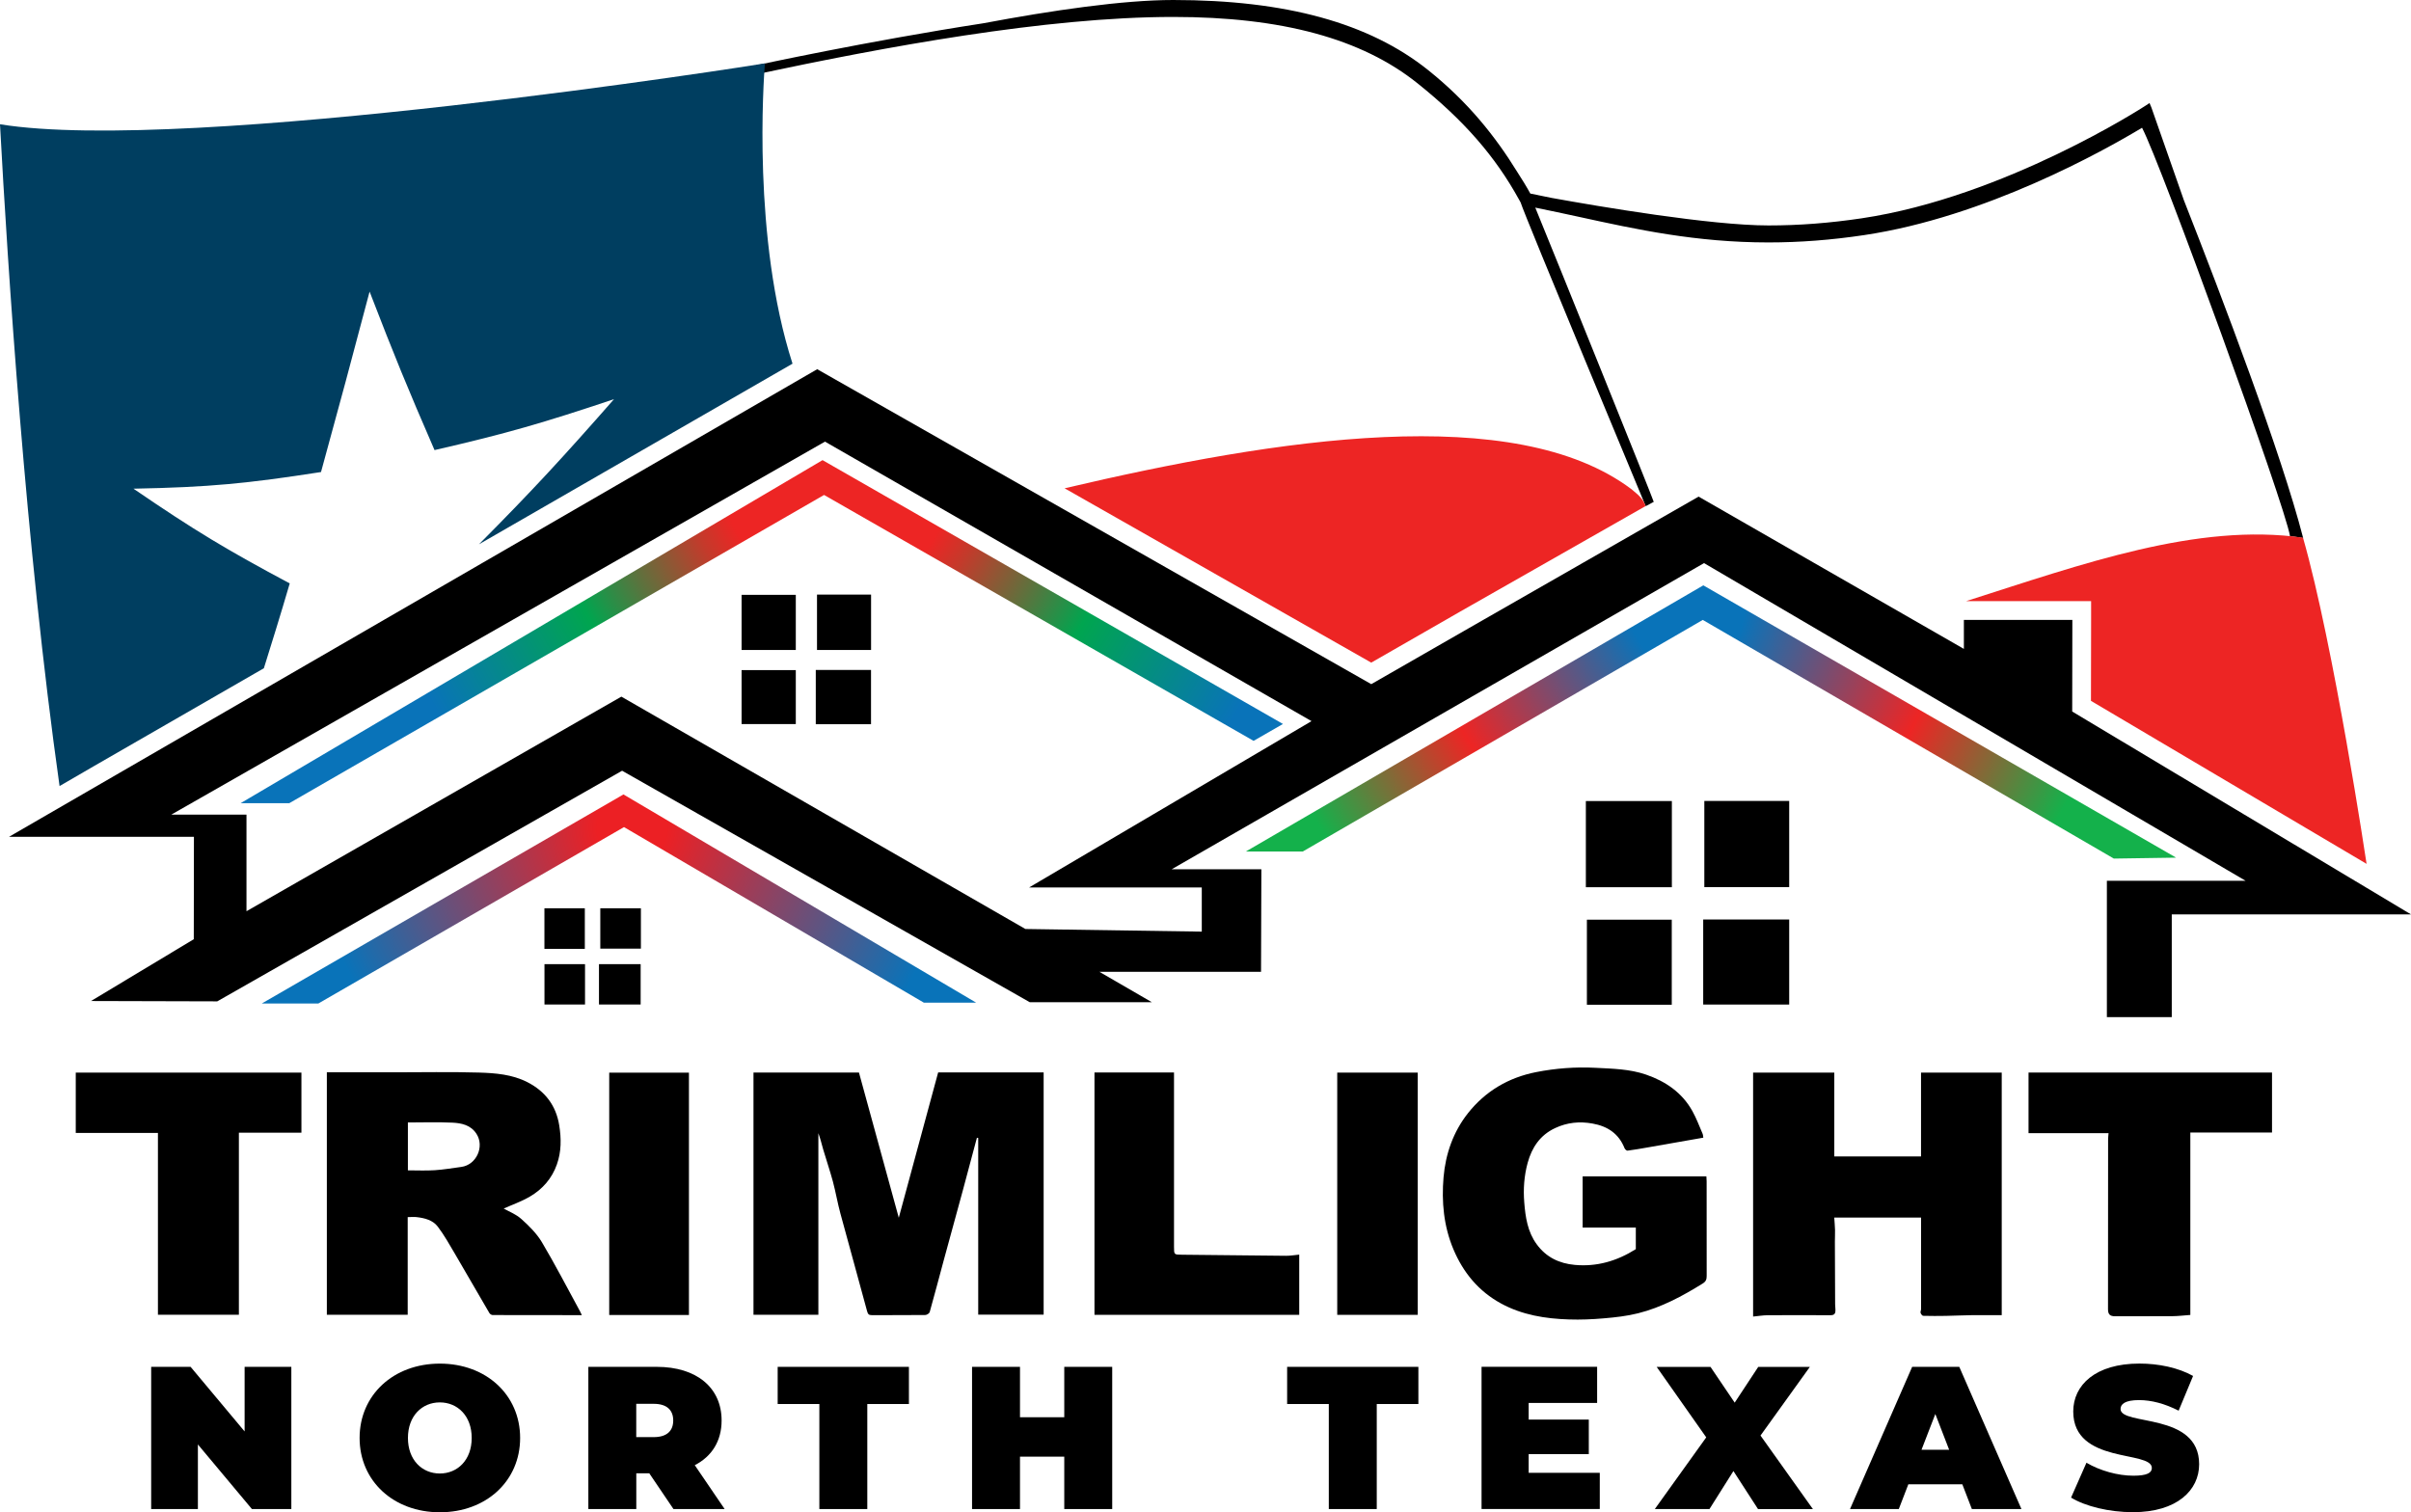
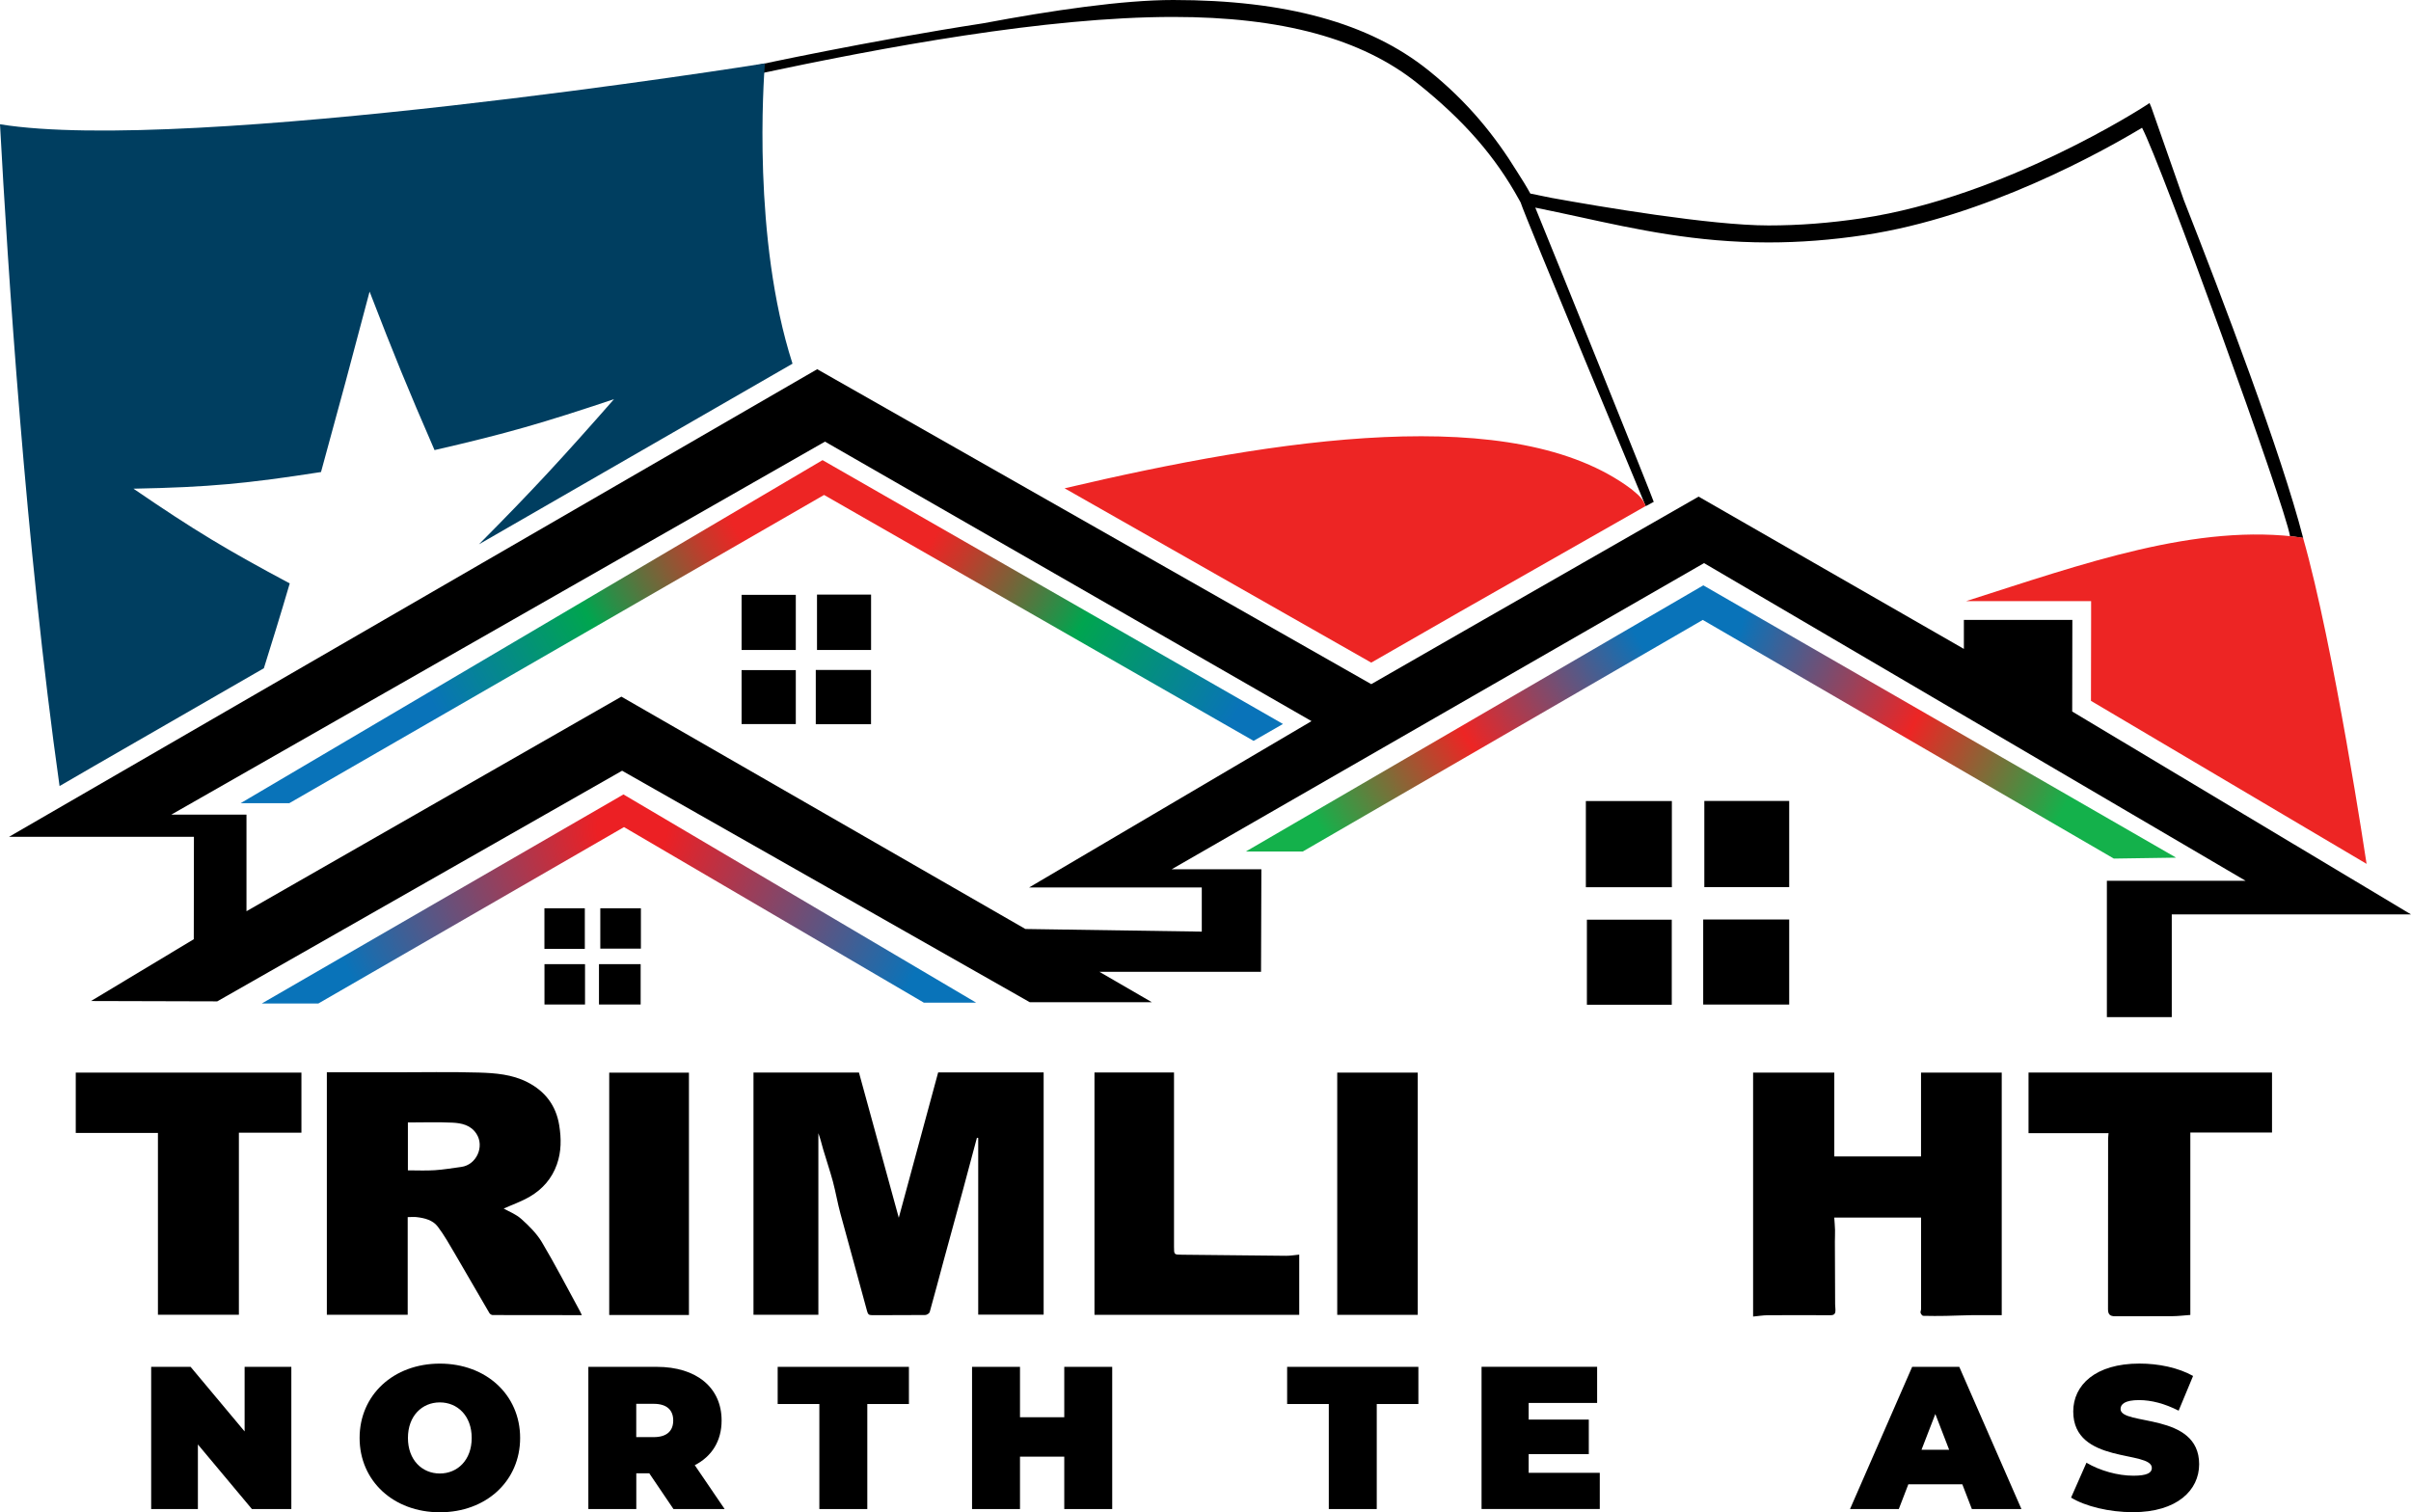
<svg xmlns="http://www.w3.org/2000/svg" id="Layer_1" viewBox="0 0 492.32 308.84">
  <defs>
    <style>.cls-1{fill:#ed2524;}.cls-2{fill:url(#radial-gradient);}.cls-3{fill:url(#radial-gradient-3);}.cls-4{fill:url(#radial-gradient-2);}.cls-5{fill:#003e60;}</style>
    <radialGradient id="radial-gradient" cx="344.37" cy="185.68" fx="344.37" fy="185.68" r="106.27" gradientTransform="translate(0 310) scale(1 -1)" gradientUnits="userSpaceOnUse">
      <stop offset=".11" stop-color="#0973b9" />
      <stop offset=".49" stop-color="#ed2524" />
      <stop offset=".82" stop-color="#14b14b" />
    </radialGradient>
    <radialGradient id="radial-gradient-2" cx="170.97" cy="212.6" fx="170.97" fy="212.6" r="145.73" gradientTransform="translate(0 310) scale(1 -1)" gradientUnits="userSpaceOnUse">
      <stop offset=".16" stop-color="#ed2524" />
      <stop offset=".21" stop-color="#c43a2b" />
      <stop offset=".31" stop-color="#5f713d" />
      <stop offset=".4" stop-color="#00a54f" />
      <stop offset=".65" stop-color="#0973b9" />
    </radialGradient>
    <radialGradient id="radial-gradient-3" cx="129.08" cy="141.06" fx="129.08" fy="141.06" r="65.05" gradientTransform="translate(0 310) scale(1 -1)" gradientUnits="userSpaceOnUse">
      <stop offset=".11" stop-color="#ec2024" />
      <stop offset="1" stop-color="#0973b9" />
    </radialGradient>
  </defs>
  <path id="Roof" d="M18.6,204.42l20.97-12.61s.03-13.8.03-20.92H1.85l165.02-95.49,113.14,64.32,20.07-11.52,46.77-26.78,54.17,31.1v-5.92h22.15l-.03,18.71,69.18,41.43h-48.85v20.98h-13.25v-27.85h28.32l-110.58-64.87-108.7,62.52h18.31l-.07,20.95h-33l10.7,6.2h-24.93l-83.24-47.27-82.67,47.1-25.78-.07h.02ZM210.14,181.24l57.67-33.97-99.35-57.08L34.97,166.37h15.36v19.72l76.55-43.82,82.5,47.45,36.02.54v-9.02h-35.26Z" />
  <path d="M323.83,163.59h17.56v17.6h-17.56v-17.6Z" />
  <path d="M347.79,187.78h17.56v17.37h-17.56v-17.37Z" />
  <path d="M348.02,163.57h17.33v17.6h-17.33v-17.6Z" />
  <path d="M341.37,205.19h-17.33v-17.37h17.33v17.37Z" />
  <path d="M122.31,205.14v-8.24h8.51v8.24h-8.51Z" />
  <path d="M119.46,196.9v8.24h-8.28v-8.24h8.28Z" />
  <path d="M130.87,185.49v8.24h-8.29v-8.24h8.29Z" />
  <path d="M119.42,193.78h-8.25v-8.29h8.25v8.29Z" />
  <path d="M166.83,121.43h11.04v11.31h-11.04v-11.31Z" />
  <path d="M151.43,132.74v-11.26h11.07v11.26h-11.07Z" />
  <path d="M177.86,147.9h-11.28v-11.08h11.28v11.08Z" />
  <path d="M151.43,147.87v-11.02h11.07v11.02h-11.07Z" />
  <polygon class="cls-2" points="254.39 173.9 266.02 173.9 347.7 126.6 431.64 175.34 444.36 175.15 347.81 119.54 254.39 173.9" />
  <polygon class="cls-4" points="261.98 147.85 255.98 151.3 168.27 101.08 59.07 164.03 49.13 164.03 167.96 93.97 261.98 147.85" />
  <polygon class="cls-3" points="53.45 204.94 65 204.94 127.42 168.91 188.64 204.76 199.32 204.76 127.31 162.24 53.45 204.94" />
  <path d="M199.48,232.37c-.95,3.56-1.9,7.13-2.86,10.69-1.3,4.8-2.63,9.59-3.93,14.39-.95,3.5-1.86,7.01-2.85,10.51-.08.27-.59.59-.9.59-3.65.04-7.3.02-10.94.03-.61,0-.78-.22-.95-.84-1.78-6.65-3.65-13.27-5.44-19.91-.59-2.17-.96-4.39-1.54-6.56-.59-2.19-1.33-4.33-1.97-6.51-.32-1.1-.57-2.23-.99-3.34v37.08h-13.25v-49.46h21.54c2.68,9.79,5.37,19.59,8.13,29.65,2.72-10.03,5.38-19.85,8.04-29.68h21.54v49.47h-13.36v-36.09c-.08,0-.17-.02-.25-.03h-.02Z" />
  <path d="M66.75,218.99h13.56c5.82,0,11.65-.12,17.46.05,3.38.1,6.81.37,9.92,1.96,3.62,1.85,5.85,4.76,6.5,8.81.44,2.7.45,5.39-.48,8-1.01,2.87-2.94,5.06-5.51,6.56-1.78,1.04-3.77,1.73-5.35,2.44.99.57,2.48,1.13,3.59,2.12,1.57,1.4,3.13,2.95,4.2,4.73,2.75,4.63,5.23,9.43,7.81,14.16.12.22.22.46.36.76-6.13,0-12.17,0-18.22-.02-.22,0-.54-.21-.66-.41-2.36-4.04-4.69-8.1-7.06-12.14-1.1-1.87-2.17-3.78-3.48-5.51-1.01-1.33-2.67-1.75-4.31-1.94-.57-.07-1.16,0-1.83,0v19.95h-16.51v-49.52h.01ZM83.29,229.23v9.78c1.88,0,3.71.09,5.51-.03,1.81-.12,3.6-.43,5.4-.67,3.09-.42,4.79-4.17,3.08-6.78-1.16-1.78-3.04-2.17-4.89-2.26-3.01-.15-6.03-.04-9.1-.04h0Z" />
  <path d="M357.98,268.86v-49.81h16.58v17.12h17.71v-17.12h16.48v49.54c-2.14,0-4.21-.02-6.28,0-1.7.02-3.4.11-5.1.14-1.55.03-3.11.03-4.66-.01-.19,0-.45-.36-.53-.61-.07-.22.1-.51.1-.76v-18.7h-17.73c.05.81.14,1.67.16,2.52.02.8-.03,1.6-.03,2.4.01,4.26.03,8.52.05,12.78,0,.5.1,1,.05,1.49-.05.57-.41.76-1.02.76-4.27-.03-8.54-.03-12.81,0-.91,0-1.81.16-2.98.27h.01Z" />
-   <path d="M347.8,232.34c-3.85.67-7.6,1.34-11.35,1.99-1.37.24-2.74.48-4.12.66-.18.02-.51-.28-.6-.5-1.19-2.99-3.47-4.49-6.55-5.04-2.65-.48-5.18-.22-7.63.93-3.08,1.44-4.75,3.97-5.61,7.11-.72,2.64-.91,5.36-.69,8.07.24,3,.67,5.98,2.53,8.53,1.93,2.66,4.6,3.94,7.8,4.23,4.51.41,8.62-.8,12.45-3.22v-4.41h-10.86v-10.45h25.27c.02.32.05.65.05.99,0,6.44,0,12.88.01,19.32,0,.69-.13,1.15-.81,1.57-4.15,2.58-8.44,4.89-13.2,6.08-2.26.57-4.62.83-6.95,1.03-2.38.21-4.78.31-7.16.23-4.82-.15-9.55-.91-13.85-3.25-4.58-2.49-7.73-6.29-9.75-11.09-1.99-4.73-2.43-9.7-2.01-14.69.41-4.76,1.97-9.27,4.97-13.07,3.56-4.5,8.25-7.29,13.93-8.41,4.01-.79,8.05-1.09,12.11-.88,3.47.18,7.01.24,10.34,1.39,4,1.38,7.38,3.68,9.48,7.48.81,1.46,1.39,3.04,2.06,4.58.11.26.11.56.15.8v.02Z" />
  <path d="M430.56,231.42h-16.34v-12.38h49.72v12.25h-16.68v37.25c-1.26.09-2.43.24-3.6.25-3.92.03-7.84,0-11.76.02-1,0-1.45-.35-1.45-1.42.02-11.56.01-23.11.02-34.67,0-.38.05-.75.09-1.3h0Z" />
  <path d="M15.47,231.37v-12.32h46.08v12.27h-12.77v37.18h-16.53v-37.13H15.47Z" />
  <path d="M223.49,219.02h16.24v35.58c0,1.64,0,1.63,1.66,1.64,7.08.07,14.16.16,21.25.22.86,0,1.73-.15,2.66-.24v12.3h-41.81v-49.5h0Z" />
  <path d="M273.06,268.52v-49.47h16.44v49.47h-16.44Z" />
  <path d="M140.68,268.55h-16.28v-49.49h16.28v49.49Z" />
  <path d="M59.49,279.14v29.04h-8.05l-11.03-13.19v13.19h-9.54v-29.04h8.05l11.03,13.19v-13.19h9.54Z" />
  <path d="M73.43,293.66c0-8.79,6.93-15.18,16.39-15.18s16.39,6.39,16.39,15.18-6.93,15.18-16.39,15.18-16.39-6.39-16.39-15.18ZM96.32,293.66c0-4.52-2.9-7.26-6.51-7.26s-6.51,2.74-6.51,7.26,2.9,7.26,6.51,7.26,6.51-2.74,6.51-7.26Z" />
  <path d="M132.58,300.88h-2.65v7.3h-9.79v-29.04h13.98c8.09,0,13.23,4.23,13.23,10.95,0,4.19-1.99,7.34-5.48,9.13l6.1,8.96h-10.45l-4.94-7.3h0ZM133.49,286.69h-3.57v6.8h3.57c2.7,0,3.98-1.29,3.98-3.4s-1.29-3.4-3.98-3.4Z" />
  <path d="M167.3,286.73h-8.5v-7.59h26.8v7.59h-8.5v21.45h-9.79v-21.45h-.01Z" />
  <path d="M227.11,279.14v29.04h-9.79v-10.7h-9.04v10.7h-9.79v-29.04h9.79v10.29h9.04v-10.29h9.79Z" />
  <path d="M271.33,286.73h-8.5v-7.59h26.8v7.59h-8.5v21.45h-9.79v-21.45h0Z" />
  <path d="M326.67,300.79v7.38h-24.14v-29.04h23.6v7.38h-13.98v3.4h12.28v7.05h-12.28v3.82h14.52Z" />
-   <path d="M358.98,308.18l-5.02-7.76-4.89,7.76h-11.16l10.5-14.64-10.12-14.39h10.99l4.94,7.3,4.81-7.3h10.54l-10.08,14.02,10.7,15.02h-11.21Z" />
  <path d="M400.71,303.12h-11.03l-1.95,5.06h-9.96l12.69-29.04h9.62l12.69,29.04h-10.12l-1.95-5.06h.01ZM398.01,296.07l-2.82-7.3-2.82,7.3h5.64Z" />
  <path d="M422.9,305.86l3.15-7.14c2.74,1.62,6.39,2.65,9.58,2.65,2.78,0,3.77-.58,3.77-1.58,0-3.65-16.05-.7-16.05-11.53,0-5.39,4.52-9.79,13.52-9.79,3.9,0,7.92.83,10.95,2.53l-2.95,7.09c-2.86-1.45-5.56-2.16-8.09-2.16-2.86,0-3.77.83-3.77,1.82,0,3.49,16.05.58,16.05,11.28,0,5.31-4.52,9.79-13.52,9.79-4.85,0-9.75-1.2-12.65-2.99v.03Z" />
  <path d="M445.97,40.97c-3.82-10.93-6.57-18.78-6.64-18.96l-.4-.97-.88.58c-.28.18-28.67,18.6-57.88,22.96-6.57.98-12.8,1.46-19.06,1.46-11.78,0-34.55-3.86-44.31-5.63-1.43-.3-2.87-.6-4.31-.88-.8-1.46-1.68-2.88-2.59-4.29-4.59-7.45-10.14-14.41-18.27-20.92-12.03-9.63-29.06-14.32-52.06-14.32-10.26,0-24.72,2.11-38.82,4.76-23.72,3.66-46.36,8.58-46.36,8.58l-.18,1.88h0,0l.5-.11c25.62-5.44,58.76-11.65,84.85-11.65,22.18,0,38.51,4.43,49.9,13.56,9.46,7.57,15.86,14.9,20.74,23.77l.31.56c.8,2.66,25.54,62.02,25.54,62.02l1.64-.88c-.32-1.09-20.26-50.52-24.19-60.09,2.95.6,5.91,1.23,8.85,1.87,11.78,2.58,23.97,5.24,38.75,5.24,6.43,0,12.83-.49,19.57-1.5,24.78-3.7,48.89-17.2,56.73-21.92,3.84,7.27,29.23,77.13,30.22,83.42l.85.08c.87.15,1.34.2,1.83.28-4.46-17.3-16.42-48.79-24.33-68.91h0Z" />
  <path class="cls-1" d="M280.01,135.32l18.19-10.44,37.83-21.53c-.51-1.36-1.11-2-2.87-3.43-23.84-17.94-72.31-10.41-115.77-.2l62.63,35.61h-.01Z" />
  <path class="cls-1" d="M423.18,122.77h3.82v3.82l-.03,16.54,56.28,33.29s-6.67-44.56-12.98-66.61c-21.57-3.09-45,5.36-68.78,12.95h21.69Z" />
  <path class="cls-5" d="M59.15,119.14c-12.92-6.9-19.35-10.76-31.9-19.34,15.5-.3,23.17-1.05,38.3-3.4,4.05-14.73,6.02-22.11,9.92-36.85,5.06,13.12,7.71,19.59,13.26,32.37,14.87-3.42,22.21-5.57,36.65-10.4-10.51,11.97-16.6,18.59-27.58,29.64l64.03-36.89c-8.24-25.58-5.89-58.08-5.64-61.33-1.34.26-117.79,18.66-156.19,12.44,1.54,28.67,5.26,86.28,12.16,135.15l7.12-4.13,34.6-19.93c1.59-5.1,3.3-10.55,5.28-17.32h0Z" />
</svg>